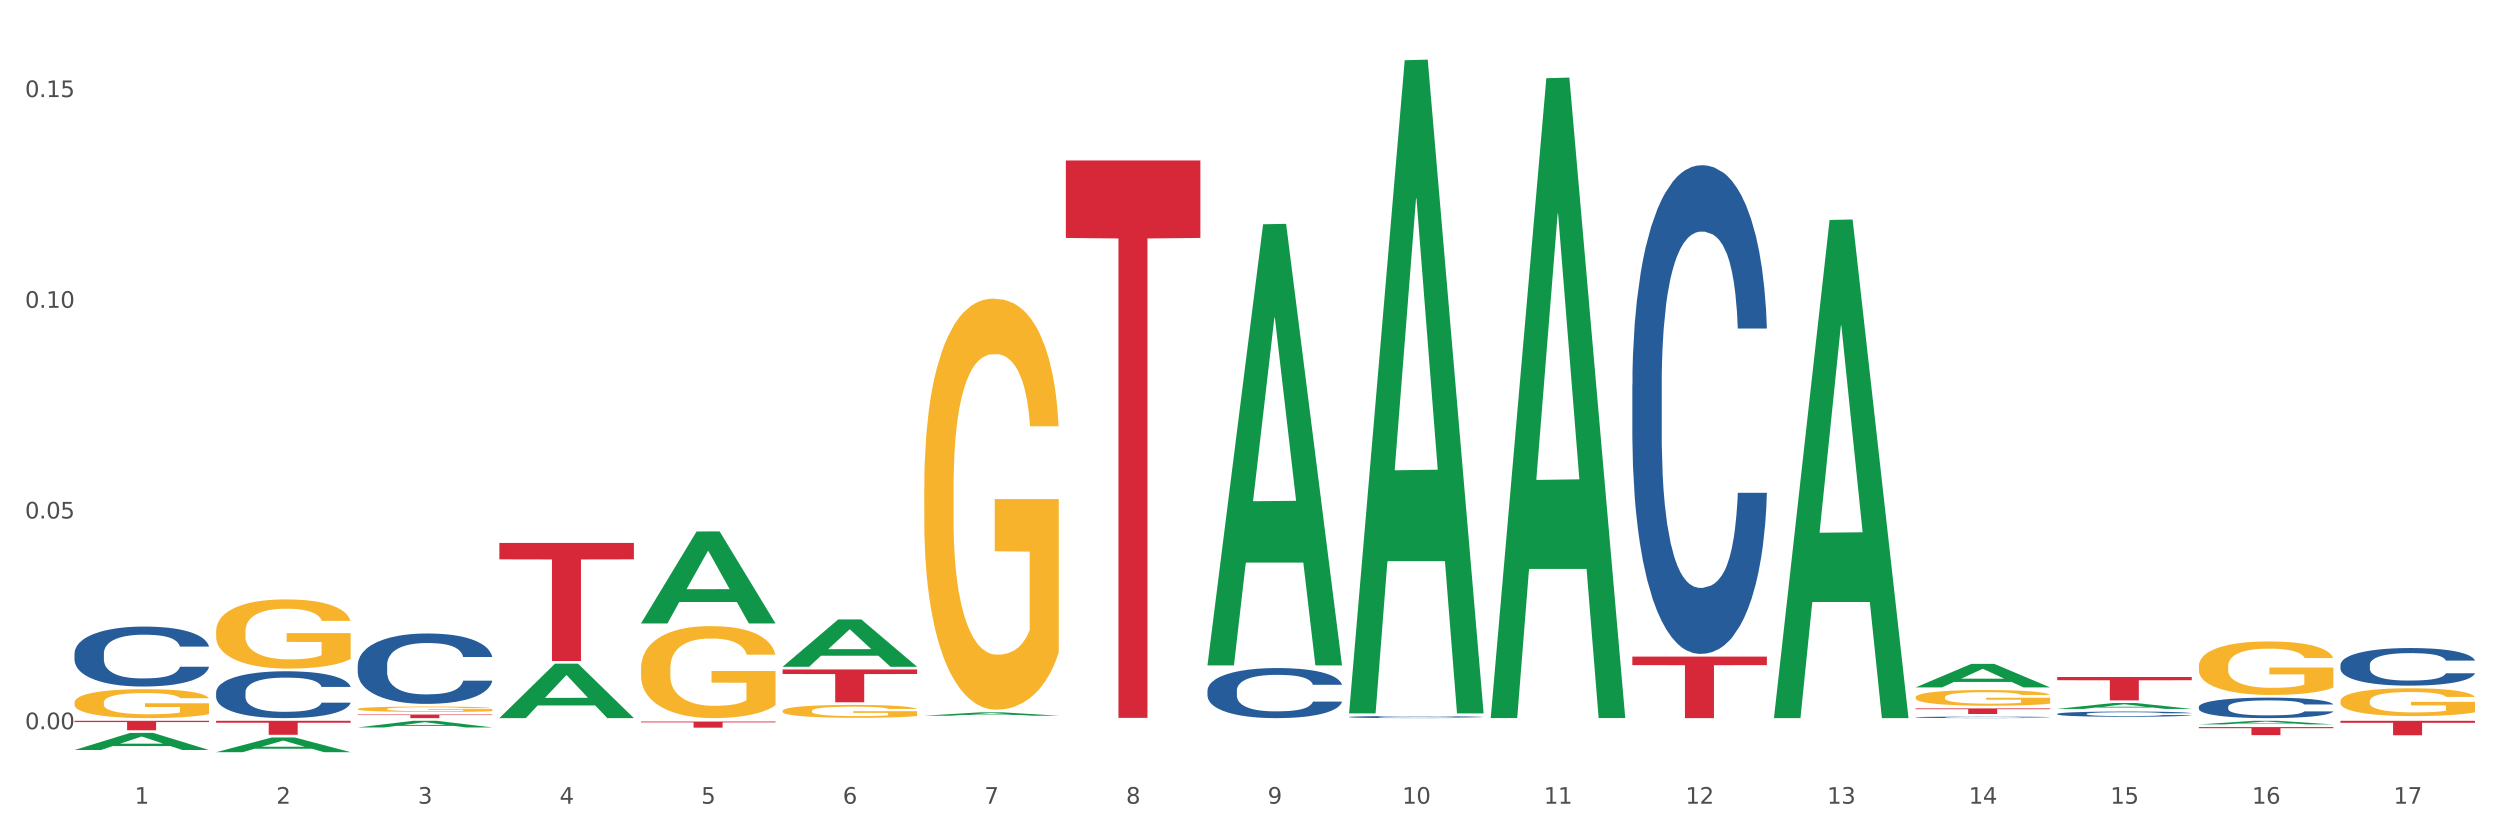
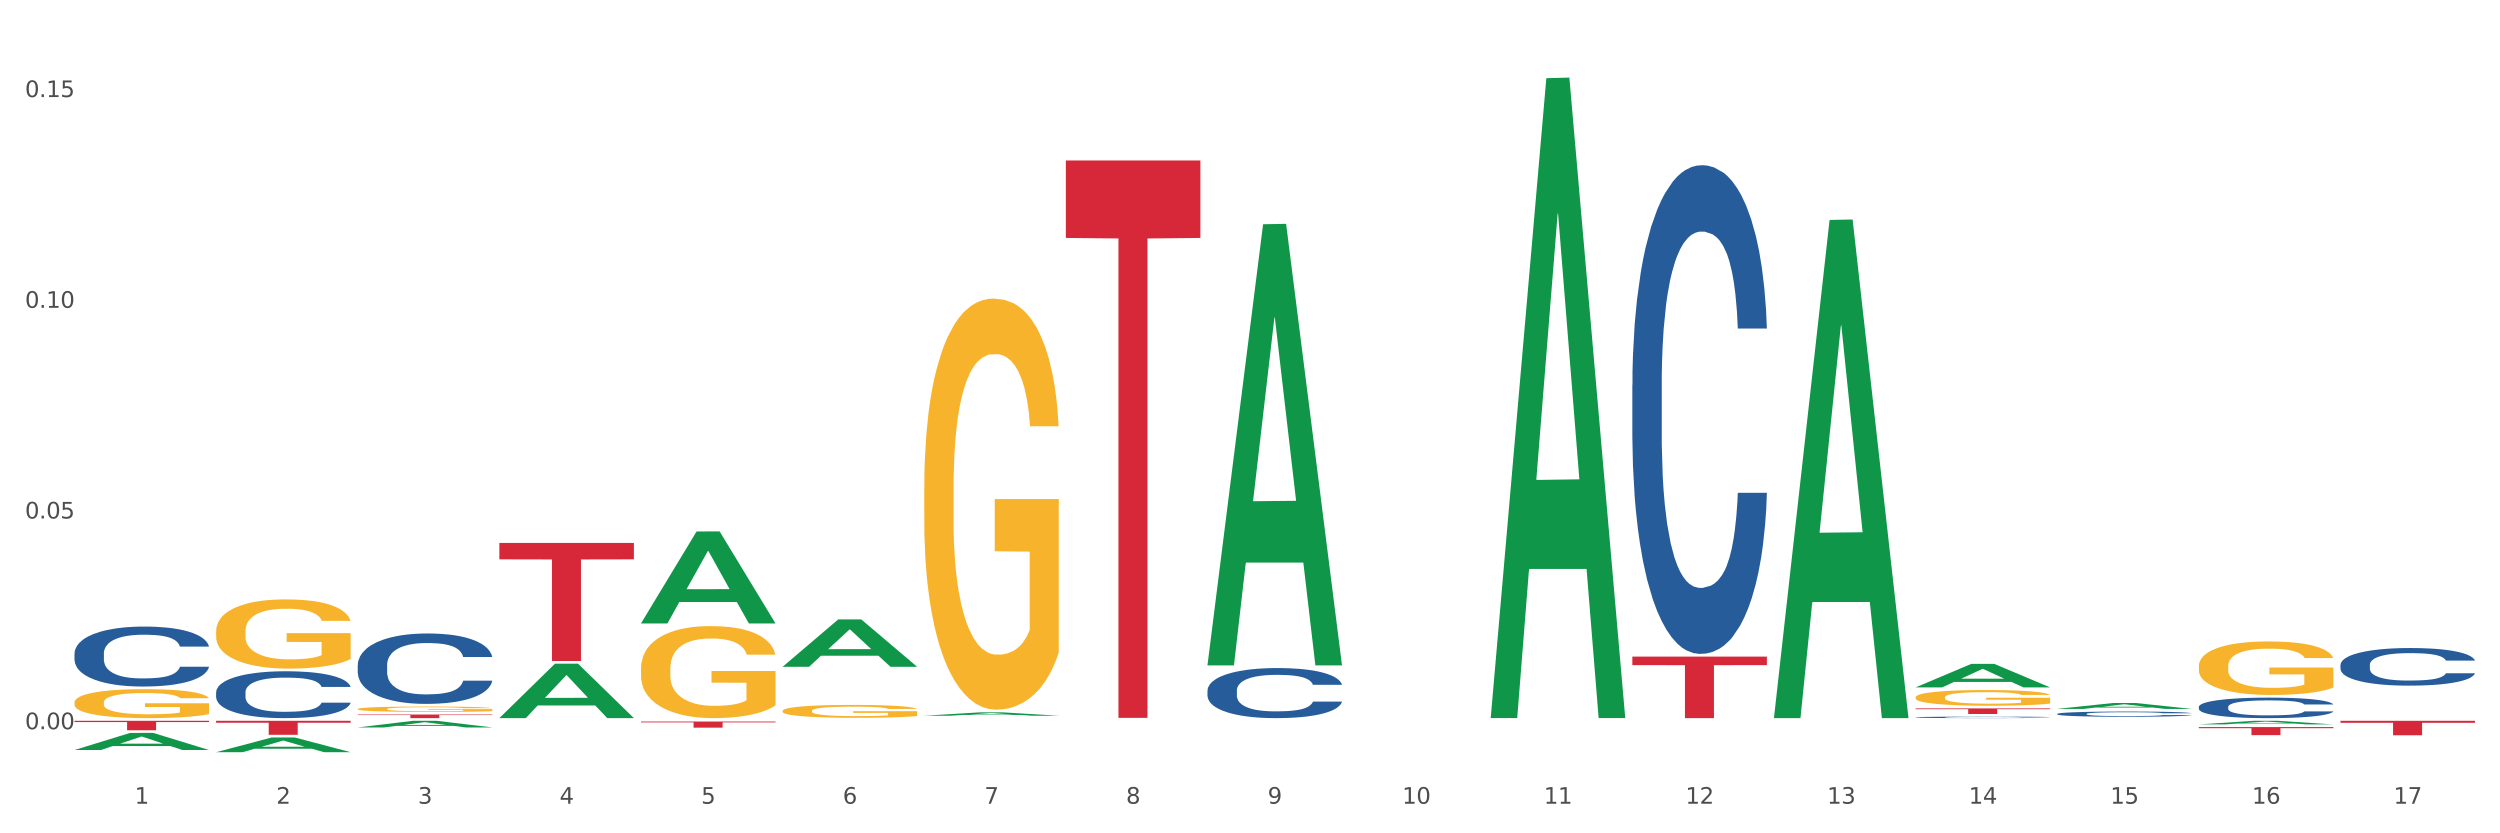
<svg xmlns="http://www.w3.org/2000/svg" xmlns:xlink="http://www.w3.org/1999/xlink" width="1080pt" height="360pt" viewBox="0 0 1080 360" version="1.1">
  <rect x="0" y="0" width="1080" height="360" fill="#333333" stroke="none" />
  <defs>
    <style type="text/css">*{stroke-linejoin: round; stroke-linecap: butt}</style>
  </defs>
  <g id="figure_1">
    <g id="patch_1">
      <path d="M 0 360  L 1080 360  L 1080 0  L 0 0  z " style="fill: #ffffff; stroke: #ffffff; stroke-linejoin: miter" />
    </g>
    <g id="axes_1">
      <g id="matplotlib.axis_1">
        <g id="xtick_1">
          <g id="text_1">
            <g style="fill: #4d4d4d" transform="translate(58.182 347.204) scale(0.096 -0.096)">
              <defs>
                <path id="DejaVuSans-31" d="M 794 531  L 1825 531  L 1825 4091  L 703 3866  L 703 4441  L 1819 4666  L 2450 4666  L 2450 531  L 3481 531  L 3481 0  L 794 0  L 794 531  z " transform="scale(0.016)" />
              </defs>
              <use xlink:href="#DejaVuSans-31" />
            </g>
          </g>
        </g>
        <g id="xtick_2">
          <g id="text_2">
            <g style="fill: #4d4d4d" transform="translate(119.364 347.204) scale(0.096 -0.096)">
              <defs>
                <path id="DejaVuSans-32" d="M 1228 531  L 3431 531  L 3431 0  L 469 0  L 469 531  Q 828 903 1448 1529  Q 2069 2156 2228 2338  Q 2531 2678 2651 2914  Q 2772 3150 2772 3378  Q 2772 3750 2511 3984  Q 2250 4219 1831 4219  Q 1534 4219 1204 4116  Q 875 4013 500 3803  L 500 4441  Q 881 4594 1212 4672  Q 1544 4750 1819 4750  Q 2544 4750 2975 4387  Q 3406 4025 3406 3419  Q 3406 3131 3298 2873  Q 3191 2616 2906 2266  Q 2828 2175 2409 1742  Q 1991 1309 1228 531  z " transform="scale(0.016)" />
              </defs>
              <use xlink:href="#DejaVuSans-32" />
            </g>
          </g>
        </g>
        <g id="xtick_3">
          <g id="text_3">
            <g style="fill: #4d4d4d" transform="translate(180.545 347.204) scale(0.096 -0.096)">
              <defs>
                <path id="DejaVuSans-33" d="M 2597 2516  Q 3050 2419 3304 2112  Q 3559 1806 3559 1356  Q 3559 666 3084 287  Q 2609 -91 1734 -91  Q 1441 -91 1130 -33  Q 819 25 488 141  L 488 750  Q 750 597 1062 519  Q 1375 441 1716 441  Q 2309 441 2620 675  Q 2931 909 2931 1356  Q 2931 1769 2642 2001  Q 2353 2234 1838 2234  L 1294 2234  L 1294 2753  L 1863 2753  Q 2328 2753 2575 2939  Q 2822 3125 2822 3475  Q 2822 3834 2567 4026  Q 2313 4219 1838 4219  Q 1578 4219 1281 4162  Q 984 4106 628 3988  L 628 4550  Q 988 4650 1302 4700  Q 1616 4750 1894 4750  Q 2613 4750 3031 4423  Q 3450 4097 3450 3541  Q 3450 3153 3228 2886  Q 3006 2619 2597 2516  z " transform="scale(0.016)" />
              </defs>
              <use xlink:href="#DejaVuSans-33" />
            </g>
          </g>
        </g>
        <g id="xtick_4">
          <g id="text_4">
            <g style="fill: #4d4d4d" transform="translate(241.726 347.204) scale(0.096 -0.096)">
              <defs>
                <path id="DejaVuSans-34" d="M 2419 4116  L 825 1625  L 2419 1625  L 2419 4116  z M 2253 4666  L 3047 4666  L 3047 1625  L 3713 1625  L 3713 1100  L 3047 1100  L 3047 0  L 2419 0  L 2419 1100  L 313 1100  L 313 1709  L 2253 4666  z " transform="scale(0.016)" />
              </defs>
              <use xlink:href="#DejaVuSans-34" />
            </g>
          </g>
        </g>
        <g id="xtick_5">
          <g id="text_5">
            <g style="fill: #4d4d4d" transform="translate(302.908 347.204) scale(0.096 -0.096)">
              <defs>
                <path id="DejaVuSans-35" d="M 691 4666  L 3169 4666  L 3169 4134  L 1269 4134  L 1269 2991  Q 1406 3038 1543 3061  Q 1681 3084 1819 3084  Q 2600 3084 3056 2656  Q 3513 2228 3513 1497  Q 3513 744 3044 326  Q 2575 -91 1722 -91  Q 1428 -91 1123 -41  Q 819 9 494 109  L 494 744  Q 775 591 1075 516  Q 1375 441 1709 441  Q 2250 441 2565 725  Q 2881 1009 2881 1497  Q 2881 1984 2565 2268  Q 2250 2553 1709 2553  Q 1456 2553 1204 2497  Q 953 2441 691 2322  L 691 4666  z " transform="scale(0.016)" />
              </defs>
              <use xlink:href="#DejaVuSans-35" />
            </g>
          </g>
        </g>
        <g id="xtick_6">
          <g id="text_6">
            <g style="fill: #4d4d4d" transform="translate(364.089 347.204) scale(0.096 -0.096)">
              <defs>
                <path id="DejaVuSans-36" d="M 2113 2584  Q 1688 2584 1439 2293  Q 1191 2003 1191 1497  Q 1191 994 1439 701  Q 1688 409 2113 409  Q 2538 409 2786 701  Q 3034 994 3034 1497  Q 3034 2003 2786 2293  Q 2538 2584 2113 2584  z M 3366 4563  L 3366 3988  Q 3128 4100 2886 4159  Q 2644 4219 2406 4219  Q 1781 4219 1451 3797  Q 1122 3375 1075 2522  Q 1259 2794 1537 2939  Q 1816 3084 2150 3084  Q 2853 3084 3261 2657  Q 3669 2231 3669 1497  Q 3669 778 3244 343  Q 2819 -91 2113 -91  Q 1303 -91 875 529  Q 447 1150 447 2328  Q 447 3434 972 4092  Q 1497 4750 2381 4750  Q 2619 4750 2861 4703  Q 3103 4656 3366 4563  z " transform="scale(0.016)" />
              </defs>
              <use xlink:href="#DejaVuSans-36" />
            </g>
          </g>
        </g>
        <g id="xtick_7">
          <g id="text_7">
            <g style="fill: #4d4d4d" transform="translate(425.271 347.204) scale(0.096 -0.096)">
              <defs>
                <path id="DejaVuSans-37" d="M 525 4666  L 3525 4666  L 3525 4397  L 1831 0  L 1172 0  L 2766 4134  L 525 4134  L 525 4666  z " transform="scale(0.016)" />
              </defs>
              <use xlink:href="#DejaVuSans-37" />
            </g>
          </g>
        </g>
        <g id="xtick_8">
          <g id="text_8">
            <g style="fill: #4d4d4d" transform="translate(486.452 347.204) scale(0.096 -0.096)">
              <defs>
                <path id="DejaVuSans-38" d="M 2034 2216  Q 1584 2216 1326 1975  Q 1069 1734 1069 1313  Q 1069 891 1326 650  Q 1584 409 2034 409  Q 2484 409 2743 651  Q 3003 894 3003 1313  Q 3003 1734 2745 1975  Q 2488 2216 2034 2216  z M 1403 2484  Q 997 2584 770 2862  Q 544 3141 544 3541  Q 544 4100 942 4425  Q 1341 4750 2034 4750  Q 2731 4750 3128 4425  Q 3525 4100 3525 3541  Q 3525 3141 3298 2862  Q 3072 2584 2669 2484  Q 3125 2378 3379 2068  Q 3634 1759 3634 1313  Q 3634 634 3220 271  Q 2806 -91 2034 -91  Q 1263 -91 848 271  Q 434 634 434 1313  Q 434 1759 690 2068  Q 947 2378 1403 2484  z M 1172 3481  Q 1172 3119 1398 2916  Q 1625 2713 2034 2713  Q 2441 2713 2670 2916  Q 2900 3119 2900 3481  Q 2900 3844 2670 4047  Q 2441 4250 2034 4250  Q 1625 4250 1398 4047  Q 1172 3844 1172 3481  z " transform="scale(0.016)" />
              </defs>
              <use xlink:href="#DejaVuSans-38" />
            </g>
          </g>
        </g>
        <g id="xtick_9">
          <g id="text_9">
            <g style="fill: #4d4d4d" transform="translate(547.634 347.204) scale(0.096 -0.096)">
              <defs>
                <path id="DejaVuSans-39" d="M 703 97  L 703 672  Q 941 559 1184 500  Q 1428 441 1663 441  Q 2288 441 2617 861  Q 2947 1281 2994 2138  Q 2813 1869 2534 1725  Q 2256 1581 1919 1581  Q 1219 1581 811 2004  Q 403 2428 403 3163  Q 403 3881 828 4315  Q 1253 4750 1959 4750  Q 2769 4750 3195 4129  Q 3622 3509 3622 2328  Q 3622 1225 3098 567  Q 2575 -91 1691 -91  Q 1453 -91 1209 -44  Q 966 3 703 97  z M 1959 2075  Q 2384 2075 2632 2365  Q 2881 2656 2881 3163  Q 2881 3666 2632 3958  Q 2384 4250 1959 4250  Q 1534 4250 1286 3958  Q 1038 3666 1038 3163  Q 1038 2656 1286 2365  Q 1534 2075 1959 2075  z " transform="scale(0.016)" />
              </defs>
              <use xlink:href="#DejaVuSans-39" />
            </g>
          </g>
        </g>
        <g id="xtick_10">
          <g id="text_10">
            <g style="fill: #4d4d4d" transform="translate(605.761 347.204) scale(0.096 -0.096)">
              <defs>
                <path id="DejaVuSans-30" d="M 2034 4250  Q 1547 4250 1301 3770  Q 1056 3291 1056 2328  Q 1056 1369 1301 889  Q 1547 409 2034 409  Q 2525 409 2770 889  Q 3016 1369 3016 2328  Q 3016 3291 2770 3770  Q 2525 4250 2034 4250  z M 2034 4750  Q 2819 4750 3233 4129  Q 3647 3509 3647 2328  Q 3647 1150 3233 529  Q 2819 -91 2034 -91  Q 1250 -91 836 529  Q 422 1150 422 2328  Q 422 3509 836 4129  Q 1250 4750 2034 4750  z " transform="scale(0.016)" />
              </defs>
              <use xlink:href="#DejaVuSans-31" />
              <use xlink:href="#DejaVuSans-30" transform="translate(63.623 0)" />
            </g>
          </g>
        </g>
        <g id="xtick_11">
          <g id="text_11">
            <g style="fill: #4d4d4d" transform="translate(666.942 347.204) scale(0.096 -0.096)">
              <use xlink:href="#DejaVuSans-31" />
              <use xlink:href="#DejaVuSans-31" transform="translate(63.623 0)" />
            </g>
          </g>
        </g>
        <g id="xtick_12">
          <g id="text_12">
            <g style="fill: #4d4d4d" transform="translate(728.124 347.204) scale(0.096 -0.096)">
              <use xlink:href="#DejaVuSans-31" />
              <use xlink:href="#DejaVuSans-32" transform="translate(63.623 0)" />
            </g>
          </g>
        </g>
        <g id="xtick_13">
          <g id="text_13">
            <g style="fill: #4d4d4d" transform="translate(789.305 347.204) scale(0.096 -0.096)">
              <use xlink:href="#DejaVuSans-31" />
              <use xlink:href="#DejaVuSans-33" transform="translate(63.623 0)" />
            </g>
          </g>
        </g>
        <g id="xtick_14">
          <g id="text_14">
            <g style="fill: #4d4d4d" transform="translate(850.487 347.204) scale(0.096 -0.096)">
              <use xlink:href="#DejaVuSans-31" />
              <use xlink:href="#DejaVuSans-34" transform="translate(63.623 0)" />
            </g>
          </g>
        </g>
        <g id="xtick_15">
          <g id="text_15">
            <g style="fill: #4d4d4d" transform="translate(911.668 347.204) scale(0.096 -0.096)">
              <use xlink:href="#DejaVuSans-31" />
              <use xlink:href="#DejaVuSans-35" transform="translate(63.623 0)" />
            </g>
          </g>
        </g>
        <g id="xtick_16">
          <g id="text_16">
            <g style="fill: #4d4d4d" transform="translate(972.849 347.204) scale(0.096 -0.096)">
              <use xlink:href="#DejaVuSans-31" />
              <use xlink:href="#DejaVuSans-36" transform="translate(63.623 0)" />
            </g>
          </g>
        </g>
        <g id="xtick_17">
          <g id="text_17">
            <g style="fill: #4d4d4d" transform="translate(1034.031 347.204) scale(0.096 -0.096)">
              <use xlink:href="#DejaVuSans-31" />
              <use xlink:href="#DejaVuSans-37" transform="translate(63.623 0)" />
            </g>
          </g>
        </g>
        <g id="xtick_18" />
        <g id="xtick_19" />
        <g id="xtick_20" />
        <g id="xtick_21" />
        <g id="xtick_22" />
        <g id="xtick_23" />
        <g id="xtick_24" />
        <g id="xtick_25" />
        <g id="xtick_26" />
        <g id="xtick_27" />
        <g id="xtick_28" />
        <g id="xtick_29" />
        <g id="xtick_30" />
        <g id="xtick_31" />
        <g id="xtick_32" />
        <g id="xtick_33" />
      </g>
      <g id="matplotlib.axis_2">
        <g id="ytick_1">
          <g id="text_18">
            <g style="fill: #4d4d4d" transform="translate(10.8 315.02) scale(0.096 -0.096)">
              <defs>
                <path id="DejaVuSans-2e" d="M 684 794  L 1344 794  L 1344 0  L 684 0  L 684 794  z " transform="scale(0.016)" />
              </defs>
              <use xlink:href="#DejaVuSans-30" />
              <use xlink:href="#DejaVuSans-2e" transform="translate(63.623 0)" />
              <use xlink:href="#DejaVuSans-30" transform="translate(95.41 0)" />
              <use xlink:href="#DejaVuSans-30" transform="translate(159.033 0)" />
            </g>
          </g>
        </g>
        <g id="ytick_2">
          <g id="text_19">
            <g style="fill: #4d4d4d" transform="translate(10.8 223.993) scale(0.096 -0.096)">
              <use xlink:href="#DejaVuSans-30" />
              <use xlink:href="#DejaVuSans-2e" transform="translate(63.623 0)" />
              <use xlink:href="#DejaVuSans-30" transform="translate(95.41 0)" />
              <use xlink:href="#DejaVuSans-35" transform="translate(159.033 0)" />
            </g>
          </g>
        </g>
        <g id="ytick_3">
          <g id="text_20">
            <g style="fill: #4d4d4d" transform="translate(10.8 132.967) scale(0.096 -0.096)">
              <use xlink:href="#DejaVuSans-30" />
              <use xlink:href="#DejaVuSans-2e" transform="translate(63.623 0)" />
              <use xlink:href="#DejaVuSans-31" transform="translate(95.41 0)" />
              <use xlink:href="#DejaVuSans-30" transform="translate(159.033 0)" />
            </g>
          </g>
        </g>
        <g id="ytick_4">
          <g id="text_21">
            <g style="fill: #4d4d4d" transform="translate(10.8 41.94) scale(0.096 -0.096)">
              <use xlink:href="#DejaVuSans-30" />
              <use xlink:href="#DejaVuSans-2e" transform="translate(63.623 0)" />
              <use xlink:href="#DejaVuSans-31" transform="translate(95.41 0)" />
              <use xlink:href="#DejaVuSans-35" transform="translate(159.033 0)" />
            </g>
          </g>
        </g>
        <g id="ytick_5" />
        <g id="ytick_6" />
        <g id="ytick_7" />
      </g>
      <g id="PolyCollection_1">
        <path d="M 215.719 310.186  L 215.779 310.164  L 239.747 286.717  L 249.694 286.695  L 273.842 310.231  L 262.337 310.231  L 257.124 304.75  L 232.377 304.75  L 232.197 304.838  L 227.164 310.231  L 215.719 310.231  L 215.719 310.186  L 235.493 301.479  L 254.008 301.457  L 244.84 291.712  L 244.72 291.667  L 244.601 291.734  L 235.433 301.457  L 235.493 301.479  L 215.719 310.186  z " clip-path="url(#p790bd100ff)" style="fill: #109648" />
        <path d="M 154.538 314.246  L 154.598 314.244  L 178.566 311.376  L 188.512 311.373  L 212.66 314.252  L 201.156 314.252  L 195.943 313.581  L 171.196 313.581  L 171.016 313.592  L 165.983 314.252  L 154.538 314.252  L 154.538 314.246  L 174.311 313.181  L 192.827 313.179  L 183.659 311.987  L 183.539 311.981  L 183.419 311.989  L 174.251 313.179  L 174.311 313.181  L 154.538 314.246  z " clip-path="url(#p790bd100ff)" style="fill: #109648" />
        <path d="M 276.901 288.847  L 276.969 288.811  L 276.969 287.504  L 277.107 286.379  L 277.793 283.656  L 278.822 281.405  L 279.577 280.207  L 280.332 279.227  L 281.224 278.247  L 282.322 277.23  L 284.312 275.742  L 285.547 274.979  L 287.057 274.181  L 289.801 273.019  L 291.792 272.365  L 293.85 271.821  L 297.213 271.167  L 299.408 270.877  L 301.742 270.659  L 304.555 270.514  L 306.682 270.478  L 311.349 270.586  L 315.329 270.913  L 317.25 271.167  L 319.72 271.603  L 321.024 271.893  L 323.152 272.474  L 325.347 273.237  L 326.857 273.89  L 329.122 275.124  L 330.837 276.359  L 332.415 277.884  L 333.239 278.936  L 333.856 279.917  L 334.405 281.042  L 334.954 282.821  L 322.603 282.821  L 322.122 281.55  L 321.367 280.352  L 320.269 279.191  L 319.309 278.464  L 317.662 277.557  L 316.152 276.976  L 314.574 276.54  L 312.652 276.177  L 311.143 275.996  L 309.015 275.851  L 304.83 275.887  L 302.016 276.177  L 300.095 276.54  L 298.86 276.867  L 297.762 277.23  L 296.526 277.738  L 295.085 278.501  L 294.056 279.191  L 293.027 280.062  L 292.203 280.933  L 291.448 281.95  L 290.831 283.039  L 290.35 284.164  L 289.939 285.544  L 289.596 287.831  L 289.596 292.805  L 289.733 293.93  L 290.076 295.418  L 290.488 296.544  L 291.174 297.887  L 291.792 298.795  L 292.958 300.102  L 294.262 301.191  L 295.291 301.881  L 296.321 302.461  L 298.105 303.26  L 300.095 303.914  L 301.81 304.313  L 304.143 304.676  L 305.722 304.821  L 307.094 304.894  L 310.457 304.894  L 312.858 304.785  L 315.535 304.531  L 317.593 304.204  L 319.309 303.805  L 321.23 303.151  L 322.465 302.534  L 322.465 294.947  L 307.369 294.91  L 307.369 289.864  L 335.023 289.864  L 335.023 304.676  L 333.856 305.438  L 332.553 306.128  L 331.18 306.745  L 329.122 307.508  L 326.651 308.234  L 324.455 308.742  L 322.122 309.178  L 319.377 309.577  L 315.809 309.94  L 313.613 310.085  L 310.868 310.194  L 307.643 310.231  L 304.83 310.158  L 302.085 309.976  L 299.203 309.65  L 296.389 309.178  L 294.262 308.706  L 292.135 308.125  L 289.87 307.363  L 288.086 306.636  L 286.714 305.983  L 285.204 305.148  L 283.557 304.059  L 282.322 303.079  L 281.224 302.062  L 280.057 300.755  L 279.234 299.63  L 278.41 298.214  L 277.93 297.161  L 277.381 295.527  L 276.969 293.24  L 276.901 288.847  z " clip-path="url(#p790bd100ff)" style="fill: #f7b32b" />
        <path d="M 338.082 288.026  L 338.142 288.007  L 362.11 267.586  L 372.057 267.567  L 396.204 288.064  L 384.7 288.064  L 379.487 283.291  L 354.74 283.291  L 354.56 283.368  L 349.527 288.064  L 338.082 288.064  L 338.082 288.026  L 357.856 280.443  L 376.371 280.423  L 367.203 271.936  L 367.083 271.897  L 366.963 271.955  L 357.796 280.423  L 357.856 280.443  L 338.082 288.026  z " clip-path="url(#p790bd100ff)" style="fill: #109648" />
        <path d="M 643.989 309.695  L 644.049 309.435  L 668.017 33.774  L 677.964 33.514  L 702.112 310.215  L 690.607 310.215  L 685.394 245.781  L 660.647 245.781  L 660.467 246.821  L 655.434 310.215  L 643.989 310.215  L 643.989 309.695  L 663.763 207.329  L 682.278 207.069  L 673.11 92.492  L 672.99 91.972  L 672.871 92.752  L 663.703 207.069  L 663.763 207.329  L 643.989 309.695  z " clip-path="url(#p790bd100ff)" style="fill: #109648" />
-         <path d="M 582.808 307.649  L 582.868 307.384  L 606.836 26.025  L 616.782 25.759  L 640.93 308.179  L 629.425 308.179  L 624.212 242.414  L 599.465 242.414  L 599.286 243.474  L 594.252 308.179  L 582.808 308.179  L 582.808 307.649  L 602.581 203.167  L 621.097 202.902  L 611.929 85.956  L 611.809 85.426  L 611.689 86.221  L 602.521 202.902  L 602.581 203.167  L 582.808 307.649  z " clip-path="url(#p790bd100ff)" style="fill: #109648" />
        <path d="M 766.352 309.826  L 766.412 309.624  L 790.38 95.021  L 800.327 94.819  L 824.474 310.231  L 812.97 310.231  L 807.757 260.069  L 783.01 260.069  L 782.83 260.878  L 777.797 310.231  L 766.352 310.231  L 766.352 309.826  L 786.126 230.134  L 804.641 229.932  L 795.473 140.733  L 795.353 140.329  L 795.233 140.935  L 786.066 229.932  L 786.126 230.134  L 766.352 309.826  z " clip-path="url(#p790bd100ff)" style="fill: #109648" />
        <path d="M 521.626 287.1  L 521.686 286.921  L 545.654 96.874  L 555.601 96.695  L 579.749 287.458  L 568.244 287.458  L 563.031 243.036  L 538.284 243.036  L 538.104 243.753  L 533.071 287.458  L 521.626 287.458  L 521.626 287.1  L 541.4 216.526  L 559.915 216.347  L 550.747 137.355  L 550.628 136.997  L 550.508 137.535  L 541.34 216.347  L 541.4 216.526  L 521.626 287.1  z " clip-path="url(#p790bd100ff)" style="fill: #109648" />
        <path d="M 399.263 309.181  L 399.323 309.18  L 423.291 307.737  L 433.238 307.736  L 457.386 309.184  L 445.881 309.184  L 440.668 308.847  L 415.921 308.847  L 415.741 308.852  L 410.708 309.184  L 399.263 309.184  L 399.263 309.181  L 419.037 308.646  L 437.552 308.644  L 428.385 308.045  L 428.265 308.042  L 428.145 308.046  L 418.977 308.644  L 419.037 308.646  L 399.263 309.181  z " clip-path="url(#p790bd100ff)" style="fill: #109648" />
        <path d="M 276.901 269.26  L 276.961 269.223  L 300.929 229.594  L 310.875 229.556  L 335.023 269.335  L 323.518 269.335  L 318.305 260.072  L 293.558 260.072  L 293.379 260.221  L 288.345 269.335  L 276.901 269.335  L 276.901 269.26  L 296.674 254.544  L 315.19 254.507  L 306.022 238.035  L 305.902 237.96  L 305.782 238.072  L 296.614 254.507  L 296.674 254.544  L 276.901 269.26  z " clip-path="url(#p790bd100ff)" style="fill: #109648" />
        <path d="M 949.896 287.795  L 949.965 287.773  L 949.965 287.013  L 950.102 286.359  L 950.788 284.775  L 951.818 283.465  L 952.572 282.768  L 953.327 282.198  L 954.219 281.628  L 955.317 281.037  L 957.307 280.171  L 958.543 279.727  L 960.052 279.263  L 962.797 278.587  L 964.787 278.207  L 966.846 277.89  L 970.208 277.51  L 972.404 277.341  L 974.737 277.214  L 977.551 277.13  L 979.678 277.109  L 984.344 277.172  L 988.324 277.362  L 990.246 277.51  L 992.716 277.763  L 994.02 277.932  L 996.147 278.27  L 998.343 278.714  L 999.853 279.094  L 1002.117 279.812  L 1003.833 280.53  L 1005.411 281.417  L 1006.234 282.029  L 1006.852 282.599  L 1007.401 283.254  L 1007.95 284.289  L 995.598 284.289  L 995.118 283.55  L 994.363 282.853  L 993.265 282.177  L 992.304 281.755  L 990.657 281.227  L 989.148 280.889  L 987.569 280.635  L 985.648 280.424  L 984.138 280.319  L 982.011 280.234  L 977.825 280.255  L 975.012 280.424  L 973.09 280.635  L 971.855 280.826  L 970.757 281.037  L 969.522 281.332  L 968.081 281.776  L 967.052 282.177  L 966.022 282.684  L 965.199 283.191  L 964.444 283.782  L 963.826 284.416  L 963.346 285.07  L 962.934 285.873  L 962.591 287.203  L 962.591 290.096  L 962.728 290.751  L 963.072 291.617  L 963.483 292.272  L 964.169 293.053  L 964.787 293.581  L 965.954 294.341  L 967.257 294.975  L 968.287 295.376  L 969.316 295.714  L 971.1 296.179  L 973.09 296.559  L 974.806 296.791  L 977.139 297.002  L 978.717 297.087  L 980.09 297.129  L 983.452 297.129  L 985.854 297.066  L 988.53 296.918  L 990.589 296.728  L 992.304 296.495  L 994.226 296.115  L 995.461 295.756  L 995.461 291.342  L 980.364 291.321  L 980.364 288.386  L 1008.019 288.386  L 1008.019 297.002  L 1006.852 297.446  L 1005.548 297.847  L 1004.176 298.206  L 1002.117 298.649  L 999.647 299.072  L 997.451 299.367  L 995.118 299.621  L 992.373 299.853  L 988.805 300.064  L 986.609 300.149  L 983.864 300.212  L 980.639 300.233  L 977.825 300.191  L 975.08 300.085  L 972.198 299.895  L 969.385 299.621  L 967.257 299.346  L 965.13 299.008  L 962.866 298.565  L 961.082 298.143  L 959.709 297.762  L 958.199 297.277  L 956.553 296.643  L 955.317 296.073  L 954.219 295.482  L 953.053 294.721  L 952.229 294.067  L 951.406 293.243  L 950.926 292.631  L 950.377 291.68  L 949.965 290.35  L 949.896 287.795  z " clip-path="url(#p790bd100ff)" style="fill: #f7b32b" />
-         <path d="M 1011.078 302.892  L 1011.146 302.881  L 1011.146 302.486  L 1011.284 302.146  L 1011.97 301.323  L 1012.999 300.643  L 1013.754 300.28  L 1014.509 299.984  L 1015.401 299.688  L 1016.499 299.381  L 1018.489 298.931  L 1019.724 298.7  L 1021.234 298.459  L 1023.978 298.108  L 1025.969 297.91  L 1028.027 297.746  L 1031.39 297.548  L 1033.585 297.46  L 1035.919 297.394  L 1038.732 297.35  L 1040.859 297.34  L 1045.526 297.372  L 1049.506 297.471  L 1051.427 297.548  L 1053.897 297.68  L 1055.201 297.767  L 1057.328 297.943  L 1059.524 298.174  L 1061.034 298.371  L 1063.299 298.744  L 1065.014 299.117  L 1066.592 299.578  L 1067.416 299.896  L 1068.033 300.193  L 1068.582 300.533  L 1069.131 301.071  L 1056.78 301.071  L 1056.299 300.686  L 1055.544 300.324  L 1054.446 299.973  L 1053.486 299.754  L 1051.839 299.479  L 1050.329 299.304  L 1048.751 299.172  L 1046.829 299.062  L 1045.32 299.008  L 1043.192 298.964  L 1039.007 298.975  L 1036.193 299.062  L 1034.272 299.172  L 1033.037 299.271  L 1031.939 299.381  L 1030.703 299.534  L 1029.262 299.765  L 1028.233 299.973  L 1027.204 300.237  L 1026.38 300.5  L 1025.625 300.807  L 1025.008 301.136  L 1024.527 301.477  L 1024.116 301.894  L 1023.773 302.585  L 1023.773 304.088  L 1023.91 304.429  L 1024.253 304.878  L 1024.665 305.219  L 1025.351 305.625  L 1025.969 305.899  L 1027.135 306.294  L 1028.439 306.623  L 1029.468 306.832  L 1030.498 307.007  L 1032.282 307.249  L 1034.272 307.446  L 1035.987 307.567  L 1038.32 307.677  L 1039.899 307.721  L 1041.271 307.743  L 1044.634 307.743  L 1047.035 307.71  L 1049.712 307.633  L 1051.77 307.534  L 1053.486 307.413  L 1055.407 307.216  L 1056.642 307.029  L 1056.642 304.736  L 1041.546 304.725  L 1041.546 303.199  L 1069.2 303.199  L 1069.2 307.677  L 1068.033 307.907  L 1066.73 308.116  L 1065.357 308.302  L 1063.299 308.533  L 1060.828 308.752  L 1058.632 308.906  L 1056.299 309.037  L 1053.554 309.158  L 1049.986 309.268  L 1047.79 309.312  L 1045.045 309.345  L 1041.82 309.356  L 1039.007 309.334  L 1036.262 309.279  L 1033.38 309.18  L 1030.566 309.037  L 1028.439 308.895  L 1026.312 308.719  L 1024.047 308.489  L 1022.263 308.269  L 1020.891 308.072  L 1019.381 307.819  L 1017.734 307.49  L 1016.499 307.194  L 1015.401 306.887  L 1014.234 306.492  L 1013.411 306.151  L 1012.587 305.723  L 1012.107 305.405  L 1011.558 304.911  L 1011.146 304.22  L 1011.078 302.892  z " clip-path="url(#p790bd100ff)" style="fill: #f7b32b" />
        <path d="M 338.082 307.103  L 338.151 307.098  L 338.151 306.915  L 338.288 306.757  L 338.974 306.375  L 340.003 306.06  L 340.758 305.892  L 341.513 305.755  L 342.405 305.617  L 343.503 305.475  L 345.493 305.266  L 346.728 305.159  L 348.238 305.047  L 350.983 304.885  L 352.973 304.793  L 355.032 304.717  L 358.394 304.625  L 360.59 304.584  L 362.923 304.554  L 365.737 304.533  L 367.864 304.528  L 372.53 304.544  L 376.51 304.589  L 378.431 304.625  L 380.902 304.686  L 382.206 304.727  L 384.333 304.808  L 386.529 304.915  L 388.038 305.007  L 390.303 305.18  L 392.019 305.353  L 393.597 305.566  L 394.42 305.714  L 395.038 305.851  L 395.587 306.009  L 396.136 306.258  L 383.784 306.258  L 383.304 306.08  L 382.549 305.912  L 381.451 305.75  L 380.49 305.648  L 378.843 305.521  L 377.334 305.439  L 375.755 305.378  L 373.834 305.327  L 372.324 305.302  L 370.197 305.281  L 366.011 305.286  L 363.198 305.327  L 361.276 305.378  L 360.041 305.424  L 358.943 305.475  L 357.708 305.546  L 356.267 305.653  L 355.237 305.75  L 354.208 305.872  L 353.385 305.994  L 352.63 306.136  L 352.012 306.289  L 351.532 306.447  L 351.12 306.64  L 350.777 306.961  L 350.777 307.658  L 350.914 307.815  L 351.257 308.024  L 351.669 308.182  L 352.355 308.37  L 352.973 308.497  L 354.139 308.68  L 355.443 308.833  L 356.473 308.93  L 357.502 309.011  L 359.286 309.123  L 361.276 309.215  L 362.992 309.271  L 365.325 309.322  L 366.903 309.342  L 368.276 309.352  L 371.638 309.352  L 374.04 309.337  L 376.716 309.301  L 378.775 309.255  L 380.49 309.199  L 382.412 309.108  L 383.647 309.021  L 383.647 307.958  L 368.55 307.953  L 368.55 307.246  L 396.204 307.246  L 396.204 309.322  L 395.038 309.428  L 393.734 309.525  L 392.362 309.612  L 390.303 309.719  L 387.833 309.82  L 385.637 309.892  L 383.304 309.953  L 380.559 310.009  L 376.99 310.059  L 374.795 310.08  L 372.05 310.095  L 368.824 310.1  L 366.011 310.09  L 363.266 310.065  L 360.384 310.019  L 357.571 309.953  L 355.443 309.886  L 353.316 309.805  L 351.052 309.698  L 349.267 309.596  L 347.895 309.505  L 346.385 309.388  L 344.738 309.235  L 343.503 309.098  L 342.405 308.955  L 341.239 308.772  L 340.415 308.614  L 339.592 308.416  L 339.111 308.268  L 338.562 308.039  L 338.151 307.719  L 338.082 307.103  z " clip-path="url(#p790bd100ff)" style="fill: #f7b32b" />
        <path d="M 949.896 312.941  L 949.956 312.94  L 973.924 311.374  L 983.871 311.373  L 1008.019 312.944  L 996.514 312.944  L 991.301 312.578  L 966.554 312.578  L 966.374 312.584  L 961.341 312.944  L 949.896 312.944  L 949.896 312.941  L 969.67 312.36  L 988.185 312.358  L 979.017 311.708  L 978.897 311.705  L 978.778 311.709  L 969.61 312.358  L 969.67 312.36  L 949.896 312.941  z " clip-path="url(#p790bd100ff)" style="fill: #109648" />
        <path d="M 888.715 306.24  L 888.775 306.238  L 912.743 303.707  L 922.689 303.705  L 946.837 306.245  L 935.333 306.245  L 930.12 305.654  L 905.373 305.654  L 905.193 305.663  L 900.16 306.245  L 888.715 306.245  L 888.715 306.24  L 908.488 305.3  L 927.004 305.298  L 917.836 304.246  L 917.716 304.241  L 917.596 304.248  L 908.428 305.298  L 908.488 305.3  L 888.715 306.24  z " clip-path="url(#p790bd100ff)" style="fill: #109648" />
        <path d="M 827.533 296.944  L 827.593 296.934  L 851.561 286.802  L 861.508 286.792  L 885.656 296.963  L 874.151 296.963  L 868.938 294.594  L 844.191 294.594  L 844.011 294.633  L 838.978 296.963  L 827.533 296.963  L 827.533 296.944  L 847.307 293.181  L 865.822 293.171  L 856.654 288.96  L 856.535 288.941  L 856.415 288.97  L 847.247 293.171  L 847.307 293.181  L 827.533 296.944  z " clip-path="url(#p790bd100ff)" style="fill: #109648" />
        <path d="M 399.263 211.058  L 399.332 210.896  L 399.332 205.057  L 399.469 200.029  L 400.156 187.864  L 401.185 177.808  L 401.94 172.455  L 402.695 168.076  L 403.587 163.696  L 404.685 159.155  L 406.675 152.505  L 407.91 149.099  L 409.419 145.53  L 412.164 140.34  L 414.154 137.42  L 416.213 134.987  L 419.575 132.068  L 421.771 130.77  L 424.104 129.797  L 426.918 129.148  L 429.045 128.986  L 433.711 129.473  L 437.691 130.932  L 439.613 132.068  L 442.083 134.014  L 443.387 135.312  L 445.514 137.907  L 447.71 141.313  L 449.22 144.233  L 451.484 149.747  L 453.2 155.262  L 454.778 162.074  L 455.602 166.778  L 456.219 171.158  L 456.768 176.186  L 457.317 184.133  L 444.965 184.133  L 444.485 178.457  L 443.73 173.104  L 442.632 167.914  L 441.672 164.67  L 440.025 160.615  L 438.515 158.02  L 436.937 156.073  L 435.015 154.451  L 433.506 153.64  L 431.378 152.991  L 427.192 153.154  L 424.379 154.451  L 422.458 156.073  L 421.222 157.533  L 420.124 159.155  L 418.889 161.426  L 417.448 164.832  L 416.419 167.914  L 415.39 171.806  L 414.566 175.699  L 413.811 180.241  L 413.194 185.107  L 412.713 190.135  L 412.302 196.298  L 411.958 206.517  L 411.958 228.738  L 412.096 233.766  L 412.439 240.416  L 412.851 245.445  L 413.537 251.446  L 414.154 255.501  L 415.321 261.34  L 416.625 266.206  L 417.654 269.288  L 418.683 271.883  L 420.468 275.451  L 422.458 278.371  L 424.173 280.155  L 426.506 281.777  L 428.084 282.426  L 429.457 282.75  L 432.819 282.75  L 435.221 282.264  L 437.897 281.128  L 439.956 279.668  L 441.672 277.884  L 443.593 274.965  L 444.828 272.207  L 444.828 238.308  L 429.731 238.146  L 429.731 215.6  L 457.386 215.6  L 457.386 281.777  L 456.219 285.183  L 454.915 288.265  L 453.543 291.022  L 451.484 294.429  L 449.014 297.673  L 446.818 299.943  L 444.485 301.89  L 441.74 303.674  L 438.172 305.296  L 435.976 305.945  L 433.231 306.431  L 430.006 306.593  L 427.192 306.269  L 424.448 305.458  L 421.565 303.998  L 418.752 301.89  L 416.625 299.781  L 414.497 297.186  L 412.233 293.78  L 410.449 290.536  L 409.076 287.616  L 407.567 283.886  L 405.92 279.02  L 404.685 274.64  L 403.587 270.099  L 402.42 264.26  L 401.597 259.231  L 400.773 252.906  L 400.293 248.202  L 399.744 240.903  L 399.332 230.685  L 399.263 211.058  z " clip-path="url(#p790bd100ff)" style="fill: #f7b32b" />
        <path d="M 827.533 301.237  L 827.602 301.23  L 827.602 301.008  L 827.739 300.816  L 828.425 300.352  L 829.455 299.968  L 830.21 299.764  L 830.964 299.597  L 831.857 299.43  L 832.954 299.256  L 834.945 299.003  L 836.18 298.873  L 837.689 298.736  L 840.434 298.538  L 842.424 298.427  L 844.483 298.334  L 847.845 298.223  L 850.041 298.173  L 852.374 298.136  L 855.188 298.111  L 857.315 298.105  L 861.981 298.124  L 865.961 298.179  L 867.883 298.223  L 870.353 298.297  L 871.657 298.347  L 873.784 298.446  L 875.98 298.576  L 877.49 298.687  L 879.754 298.897  L 881.47 299.108  L 883.048 299.368  L 883.872 299.547  L 884.489 299.714  L 885.038 299.906  L 885.587 300.209  L 873.235 300.209  L 872.755 299.993  L 872 299.788  L 870.902 299.59  L 869.941 299.467  L 868.295 299.312  L 866.785 299.213  L 865.207 299.139  L 863.285 299.077  L 861.775 299.046  L 859.648 299.021  L 855.462 299.027  L 852.649 299.077  L 850.727 299.139  L 849.492 299.194  L 848.394 299.256  L 847.159 299.343  L 845.718 299.473  L 844.689 299.59  L 843.659 299.739  L 842.836 299.888  L 842.081 300.061  L 841.464 300.246  L 840.983 300.438  L 840.571 300.673  L 840.228 301.063  L 840.228 301.911  L 840.366 302.103  L 840.709 302.357  L 841.12 302.549  L 841.807 302.778  L 842.424 302.932  L 843.591 303.155  L 844.895 303.341  L 845.924 303.458  L 846.953 303.557  L 848.737 303.693  L 850.727 303.805  L 852.443 303.873  L 854.776 303.935  L 856.354 303.96  L 857.727 303.972  L 861.089 303.972  L 863.491 303.953  L 866.167 303.91  L 868.226 303.854  L 869.941 303.786  L 871.863 303.675  L 873.098 303.57  L 873.098 302.276  L 858.001 302.27  L 858.001 301.41  L 885.656 301.41  L 885.656 303.935  L 884.489 304.065  L 883.185 304.182  L 881.813 304.288  L 879.754 304.418  L 877.284 304.541  L 875.088 304.628  L 872.755 304.702  L 870.01 304.77  L 866.442 304.832  L 864.246 304.857  L 861.501 304.875  L 858.276 304.882  L 855.462 304.869  L 852.717 304.838  L 849.835 304.783  L 847.022 304.702  L 844.895 304.622  L 842.767 304.523  L 840.503 304.393  L 838.719 304.269  L 837.346 304.158  L 835.837 304.015  L 834.19 303.83  L 832.954 303.663  L 831.857 303.489  L 830.69 303.266  L 829.867 303.075  L 829.043 302.833  L 828.563 302.654  L 828.014 302.375  L 827.602 301.985  L 827.533 301.237  z " clip-path="url(#p790bd100ff)" style="fill: #f7b32b" />
        <path d="M 93.356 324.938  L 93.416 324.932  L 117.384 318.59  L 127.331 318.584  L 151.479 324.95  L 139.974 324.95  L 134.761 323.467  L 110.014 323.467  L 109.834 323.491  L 104.801 324.95  L 93.356 324.95  L 93.356 324.938  L 113.13 322.583  L 131.645 322.577  L 122.478 319.941  L 122.358 319.929  L 122.238 319.947  L 113.07 322.577  L 113.13 322.583  L 93.356 324.938  z " clip-path="url(#p790bd100ff)" style="fill: #109648" />
        <path d="M 32.175 323.997  L 32.235 323.991  L 56.203 316.615  L 66.15 316.608  L 90.297 324.011  L 78.793 324.011  L 73.58 322.287  L 48.833 322.287  L 48.653 322.315  L 43.62 324.011  L 32.175 324.011  L 32.175 323.997  L 51.949 321.258  L 70.464 321.251  L 61.296 318.186  L 61.176 318.172  L 61.056 318.193  L 51.889 321.251  L 51.949 321.258  L 32.175 323.997  z " clip-path="url(#p790bd100ff)" style="fill: #109648" />
        <path d="M 521.626 298.319  L 521.695 298.299  L 521.695 297.746  L 521.901 296.996  L 522.657 295.613  L 523.619 294.566  L 525.268 293.341  L 526.161 292.828  L 527.329 292.255  L 529.733 291.326  L 532.481 290.536  L 534.405 290.102  L 535.848 289.825  L 539.077 289.331  L 540.932 289.114  L 542.855 288.936  L 544.504 288.818  L 547.252 288.679  L 549.451 288.62  L 551.993 288.6  L 554.123 288.62  L 556.939 288.699  L 561.062 288.936  L 562.642 289.075  L 564.772 289.312  L 566.97 289.628  L 568.756 289.944  L 570.817 290.398  L 572.947 290.991  L 575.008 291.741  L 576.451 292.433  L 577.619 293.164  L 578.649 294.052  L 579.405 295.02  L 579.749 295.83  L 567.176 295.83  L 566.833 295.099  L 566.146 294.309  L 565.459 293.776  L 564.703 293.341  L 563.535 292.847  L 562.504 292.531  L 560.787 292.156  L 559.207 291.919  L 557.901 291.781  L 556.321 291.662  L 552.955 291.544  L 550.55 291.544  L 549.039 291.583  L 547.184 291.682  L 545.604 291.82  L 543.749 292.057  L 542.306 292.314  L 540.863 292.65  L 540.039 292.887  L 538.802 293.322  L 537.978 293.677  L 536.878 294.289  L 536.26 294.724  L 535.161 295.85  L 534.68 296.68  L 534.474 297.253  L 534.336 297.885  L 534.336 300.966  L 534.749 302.349  L 535.092 302.942  L 535.642 303.613  L 536.672 304.482  L 538.184 305.332  L 539.764 305.944  L 541.069 306.319  L 542.306 306.596  L 543.542 306.813  L 545.054 307.011  L 546.291 307.129  L 548.146 307.248  L 550.344 307.307  L 552.062 307.307  L 555.565 307.208  L 557.146 307.109  L 558.657 306.971  L 560.306 306.754  L 561.611 306.517  L 562.367 306.339  L 563.604 305.964  L 564.565 305.569  L 565.39 305.114  L 565.939 304.719  L 566.558 304.127  L 567.039 303.455  L 567.176 303.1  L 579.749 303.1  L 579.474 303.811  L 578.993 304.502  L 578.031 305.43  L 577.275 305.964  L 576.107 306.616  L 574.871 307.169  L 573.153 307.781  L 571.573 308.235  L 569.924 308.631  L 568.138 308.986  L 564.909 309.48  L 563.741 309.618  L 561.268 309.855  L 559.344 309.993  L 556.527 310.132  L 553.642 310.211  L 550.619 310.231  L 547.939 310.191  L 544.985 310.073  L 543.13 309.954  L 541.069 309.776  L 538.665 309.5  L 536.397 309.164  L 534.268 308.769  L 532.275 308.314  L 530.42 307.801  L 528.016 306.951  L 526.229 306.122  L 524.924 305.351  L 524.031 304.7  L 523.138 303.87  L 522.657 303.297  L 521.901 301.914  L 521.626 300.63  L 521.626 298.319  z " clip-path="url(#p790bd100ff)" style="fill: #255c99" />
        <path d="M 949.896 314.087  L 1008.019 314.087  L 1008.019 314.572  L 985.155 314.575  L 985.155 317.577  L 972.622 317.577  L 972.622 314.575  L 949.896 314.572  L 949.896 314.09  L 949.896 314.087  z " clip-path="url(#p790bd100ff)" style="fill: #d62839" />
        <path d="M 827.533 306.024  L 885.656 306.024  L 885.656 306.36  L 862.792 306.362  L 862.792 308.441  L 850.259 308.441  L 850.259 306.362  L 827.533 306.36  L 827.533 306.026  L 827.533 306.024  z " clip-path="url(#p790bd100ff)" style="fill: #d62839" />
-         <path d="M 888.715 292.453  L 946.837 292.453  L 946.837 293.858  L 923.974 293.867  L 923.974 302.562  L 911.44 302.562  L 911.44 293.867  L 888.715 293.858  L 888.715 292.463  L 888.715 292.453  z " clip-path="url(#p790bd100ff)" style="fill: #d62839" />
        <path d="M 215.719 234.547  L 273.842 234.547  L 273.842 241.635  L 250.978 241.683  L 250.978 285.553  L 238.445 285.553  L 238.445 241.683  L 215.719 241.635  L 215.719 234.595  L 215.719 234.547  z " clip-path="url(#p790bd100ff)" style="fill: #d62839" />
        <path d="M 276.901 311.715  L 335.023 311.715  L 335.023 312.08  L 312.16 312.083  L 312.16 314.342  L 299.626 314.342  L 299.626 312.083  L 276.901 312.08  L 276.901 311.718  L 276.901 311.715  z " clip-path="url(#p790bd100ff)" style="fill: #d62839" />
-         <path d="M 338.082 289.207  L 396.204 289.207  L 396.204 291.177  L 373.341 291.191  L 373.341 303.386  L 360.808 303.386  L 360.808 291.191  L 338.082 291.177  L 338.082 289.22  L 338.082 289.207  z " clip-path="url(#p790bd100ff)" style="fill: #d62839" />
        <path d="M 460.445 69.327  L 518.567 69.327  L 518.567 102.79  L 495.704 103.016  L 495.704 310.123  L 483.17 310.123  L 483.17 103.016  L 460.445 102.79  L 460.445 69.553  L 460.445 69.327  z " clip-path="url(#p790bd100ff)" style="fill: #d62839" />
        <path d="M 705.171 283.641  L 763.293 283.641  L 763.293 287.336  L 740.43 287.361  L 740.43 310.231  L 727.896 310.231  L 727.896 287.361  L 705.171 287.336  L 705.171 283.666  L 705.171 283.641  z " clip-path="url(#p790bd100ff)" style="fill: #d62839" />
        <path d="M 32.175 311.373  L 90.297 311.373  L 90.297 311.942  L 67.434 311.946  L 67.434 315.465  L 54.901 315.465  L 54.901 311.946  L 32.175 311.942  L 32.175 311.377  L 32.175 311.373  z " clip-path="url(#p790bd100ff)" style="fill: #d62839" />
-         <path d="M 154.538 308.693  L 212.66 308.693  L 212.66 308.907  L 189.797 308.908  L 189.797 310.231  L 177.263 310.231  L 177.263 308.908  L 154.538 308.907  L 154.538 308.695  L 154.538 308.693  z " clip-path="url(#p790bd100ff)" style="fill: #d62839" />
+         <path d="M 154.538 308.693  L 212.66 308.693  L 212.66 308.907  L 189.797 308.908  L 189.797 310.231  L 177.263 310.231  L 177.263 308.908  L 154.538 308.907  L 154.538 308.695  z " clip-path="url(#p790bd100ff)" style="fill: #d62839" />
        <path d="M 93.356 311.373  L 151.479 311.373  L 151.479 312.216  L 128.615 312.222  L 128.615 317.441  L 116.082 317.441  L 116.082 312.222  L 93.356 312.216  L 93.356 311.379  L 93.356 311.373  z " clip-path="url(#p790bd100ff)" style="fill: #d62839" />
        <path d="M 1011.078 311.373  L 1069.2 311.373  L 1069.2 312.241  L 1046.337 312.247  L 1046.337 317.622  L 1033.803 317.622  L 1033.803 312.247  L 1011.078 312.241  L 1011.078 311.379  L 1011.078 311.373  z " clip-path="url(#p790bd100ff)" style="fill: #d62839" />
        <path d="M 32.175 282.317  L 32.244 282.294  L 32.244 281.631  L 32.45 280.732  L 33.206 279.077  L 34.167 277.823  L 35.816 276.356  L 36.709 275.741  L 37.877 275.055  L 40.282 273.943  L 43.03 272.997  L 44.954 272.476  L 46.396 272.145  L 49.625 271.554  L 51.48 271.294  L 53.404 271.081  L 55.053 270.939  L 57.801 270.773  L 60 270.702  L 62.542 270.679  L 64.671 270.702  L 67.488 270.797  L 71.61 271.081  L 73.19 271.246  L 75.32 271.53  L 77.519 271.909  L 79.305 272.287  L 81.366 272.831  L 83.496 273.541  L 85.557 274.44  L 87 275.268  L 88.168 276.143  L 89.198 277.208  L 89.954 278.367  L 90.297 279.337  L 77.725 279.337  L 77.381 278.461  L 76.694 277.515  L 76.007 276.877  L 75.251 276.356  L 74.084 275.765  L 73.053 275.386  L 71.335 274.937  L 69.755 274.653  L 68.45 274.487  L 66.87 274.345  L 63.503 274.203  L 61.099 274.203  L 59.587 274.251  L 57.732 274.369  L 56.152 274.535  L 54.297 274.818  L 52.854 275.126  L 51.412 275.528  L 50.587 275.812  L 49.351 276.332  L 48.526 276.758  L 47.427 277.492  L 46.809 278.012  L 45.709 279.36  L 45.228 280.354  L 45.022 281.04  L 44.885 281.797  L 44.885 285.487  L 45.297 287.143  L 45.641 287.853  L 46.19 288.657  L 47.221 289.698  L 48.732 290.715  L 50.312 291.449  L 51.618 291.898  L 52.854 292.229  L 54.091 292.49  L 55.603 292.726  L 56.839 292.868  L 58.694 293.01  L 60.893 293.081  L 62.61 293.081  L 66.114 292.963  L 67.694 292.844  L 69.206 292.679  L 70.855 292.419  L 72.16 292.135  L 72.916 291.922  L 74.152 291.472  L 75.114 290.999  L 75.939 290.455  L 76.488 289.982  L 77.106 289.272  L 77.587 288.468  L 77.725 288.042  L 90.297 288.042  L 90.023 288.894  L 89.542 289.722  L 88.58 290.834  L 87.824 291.472  L 86.656 292.253  L 85.419 292.915  L 83.702 293.649  L 82.122 294.193  L 80.473 294.666  L 78.687 295.092  L 75.458 295.683  L 74.29 295.849  L 71.816 296.133  L 69.893 296.298  L 67.076 296.464  L 64.19 296.558  L 61.167 296.582  L 58.488 296.535  L 55.534 296.393  L 53.679 296.251  L 51.618 296.038  L 49.213 295.707  L 46.946 295.305  L 44.816 294.832  L 42.824 294.287  L 40.969 293.672  L 38.564 292.655  L 36.778 291.662  L 35.473 290.739  L 34.58 289.958  L 33.686 288.965  L 33.206 288.279  L 32.45 286.623  L 32.175 285.085  L 32.175 282.317  z " clip-path="url(#p790bd100ff)" style="fill: #255c99" />
        <path d="M 154.538 287.33  L 154.607 287.302  L 154.607 286.524  L 154.813 285.468  L 155.568 283.524  L 156.53 282.052  L 158.179 280.329  L 159.072 279.607  L 160.24 278.802  L 162.645 277.496  L 165.393 276.385  L 167.317 275.774  L 168.759 275.385  L 171.988 274.69  L 173.843 274.385  L 175.767 274.135  L 177.416 273.968  L 180.164 273.774  L 182.362 273.69  L 184.904 273.663  L 187.034 273.69  L 189.851 273.801  L 193.973 274.135  L 195.553 274.329  L 197.683 274.663  L 199.882 275.107  L 201.668 275.552  L 203.729 276.19  L 205.859 277.024  L 207.92 278.079  L 209.362 279.052  L 210.53 280.079  L 211.561 281.329  L 212.317 282.691  L 212.66 283.829  L 200.088 283.829  L 199.744 282.802  L 199.057 281.691  L 198.37 280.941  L 197.614 280.329  L 196.446 279.635  L 195.416 279.19  L 193.698 278.663  L 192.118 278.329  L 190.813 278.135  L 189.233 277.968  L 185.866 277.802  L 183.462 277.802  L 181.95 277.857  L 180.095 277.996  L 178.515 278.19  L 176.66 278.524  L 175.217 278.885  L 173.775 279.357  L 172.95 279.69  L 171.713 280.302  L 170.889 280.802  L 169.79 281.663  L 169.171 282.274  L 168.072 283.857  L 167.591 285.024  L 167.385 285.83  L 167.248 286.718  L 167.248 291.052  L 167.66 292.996  L 168.004 293.83  L 168.553 294.774  L 169.584 295.996  L 171.095 297.191  L 172.675 298.052  L 173.981 298.58  L 175.217 298.969  L 176.454 299.274  L 177.965 299.552  L 179.202 299.719  L 181.057 299.885  L 183.255 299.969  L 184.973 299.969  L 188.477 299.83  L 190.057 299.691  L 191.568 299.496  L 193.217 299.191  L 194.523 298.858  L 195.278 298.608  L 196.515 298.08  L 197.477 297.524  L 198.301 296.885  L 198.851 296.33  L 199.469 295.496  L 199.95 294.552  L 200.088 294.052  L 212.66 294.052  L 212.385 295.052  L 211.904 296.024  L 210.943 297.33  L 210.187 298.08  L 209.019 298.996  L 207.782 299.774  L 206.065 300.635  L 204.485 301.274  L 202.836 301.83  L 201.049 302.33  L 197.82 303.024  L 196.652 303.219  L 194.179 303.552  L 192.256 303.747  L 189.439 303.941  L 186.553 304.052  L 183.53 304.08  L 180.851 304.024  L 177.897 303.858  L 176.042 303.691  L 173.981 303.441  L 171.576 303.052  L 169.309 302.58  L 167.179 302.024  L 165.187 301.385  L 163.332 300.663  L 160.927 299.469  L 159.141 298.302  L 157.836 297.219  L 156.942 296.302  L 156.049 295.135  L 155.568 294.33  L 154.813 292.385  L 154.538 290.58  L 154.538 287.33  z " clip-path="url(#p790bd100ff)" style="fill: #255c99" />
        <path d="M 93.356 299.082  L 93.425 299.064  L 93.425 298.546  L 93.631 297.844  L 94.387 296.55  L 95.349 295.57  L 96.998 294.424  L 97.891 293.943  L 99.059 293.407  L 101.463 292.538  L 104.211 291.798  L 106.135 291.392  L 107.578 291.133  L 110.807 290.671  L 112.662 290.467  L 114.585 290.301  L 116.234 290.19  L 118.982 290.06  L 121.181 290.005  L 123.723 289.987  L 125.853 290.005  L 128.67 290.079  L 132.792 290.301  L 134.372 290.43  L 136.502 290.652  L 138.7 290.948  L 140.486 291.244  L 142.547 291.669  L 144.677 292.224  L 146.738 292.926  L 148.181 293.573  L 149.349 294.257  L 150.38 295.089  L 151.135 295.995  L 151.479 296.753  L 138.906 296.753  L 138.563 296.069  L 137.876 295.329  L 137.189 294.83  L 136.433 294.424  L 135.265 293.961  L 134.234 293.666  L 132.517 293.314  L 130.937 293.092  L 129.631 292.963  L 128.051 292.852  L 124.685 292.741  L 122.28 292.741  L 120.769 292.778  L 118.914 292.871  L 117.334 293  L 115.479 293.222  L 114.036 293.462  L 112.593 293.777  L 111.769 293.998  L 110.532 294.405  L 109.708 294.738  L 108.608 295.311  L 107.99 295.718  L 106.891 296.772  L 106.41 297.548  L 106.204 298.084  L 106.066 298.676  L 106.066 301.56  L 106.479 302.854  L 106.822 303.409  L 107.372 304.037  L 108.402 304.851  L 109.914 305.646  L 111.494 306.219  L 112.799 306.57  L 114.036 306.829  L 115.273 307.032  L 116.784 307.217  L 118.021 307.328  L 119.876 307.439  L 122.074 307.494  L 123.792 307.494  L 127.295 307.402  L 128.876 307.309  L 130.387 307.18  L 132.036 306.977  L 133.341 306.755  L 134.097 306.588  L 135.334 306.237  L 136.296 305.867  L 137.12 305.442  L 137.67 305.072  L 138.288 304.518  L 138.769 303.889  L 138.906 303.556  L 151.479 303.556  L 151.204 304.222  L 150.723 304.869  L 149.761 305.738  L 149.005 306.237  L 147.838 306.847  L 146.601 307.365  L 144.883 307.938  L 143.303 308.363  L 141.654 308.733  L 139.868 309.066  L 136.639 309.528  L 135.471 309.657  L 132.998 309.879  L 131.074 310.009  L 128.257 310.138  L 125.372 310.212  L 122.349 310.231  L 119.669 310.194  L 116.715 310.083  L 114.86 309.972  L 112.799 309.805  L 110.395 309.546  L 108.127 309.232  L 105.998 308.862  L 104.005 308.437  L 102.15 307.957  L 99.746 307.162  L 97.959 306.385  L 96.654 305.664  L 95.761 305.054  L 94.868 304.278  L 94.387 303.741  L 93.631 302.447  L 93.356 301.246  L 93.356 299.082  z " clip-path="url(#p790bd100ff)" style="fill: #255c99" />
        <path d="M 949.896 305.354  L 949.965 305.346  L 949.965 305.12  L 950.171 304.813  L 950.927 304.246  L 951.889 303.818  L 953.537 303.316  L 954.431 303.106  L 955.599 302.872  L 958.003 302.492  L 960.751 302.168  L 962.675 301.99  L 964.118 301.877  L 967.347 301.675  L 969.202 301.586  L 971.125 301.513  L 972.774 301.465  L 975.522 301.408  L 977.721 301.384  L 980.263 301.376  L 982.393 301.384  L 985.209 301.416  L 989.331 301.513  L 990.912 301.57  L 993.041 301.667  L 995.24 301.796  L 997.026 301.926  L 999.087 302.112  L 1001.217 302.354  L 1003.278 302.661  L 1004.721 302.945  L 1005.889 303.244  L 1006.919 303.608  L 1007.675 304.004  L 1008.019 304.335  L 995.446 304.335  L 995.103 304.036  L 994.415 303.713  L 993.728 303.494  L 992.973 303.316  L 991.805 303.114  L 990.774 302.985  L 989.057 302.831  L 987.477 302.734  L 986.171 302.678  L 984.591 302.629  L 981.225 302.581  L 978.82 302.581  L 977.309 302.597  L 975.454 302.637  L 973.873 302.694  L 972.018 302.791  L 970.576 302.896  L 969.133 303.033  L 968.309 303.131  L 967.072 303.308  L 966.247 303.454  L 965.148 303.705  L 964.53 303.883  L 963.431 304.343  L 962.95 304.683  L 962.744 304.918  L 962.606 305.176  L 962.606 306.438  L 963.018 307.004  L 963.362 307.247  L 963.912 307.522  L 964.942 307.877  L 966.454 308.225  L 968.034 308.476  L 969.339 308.629  L 970.576 308.743  L 971.812 308.832  L 973.324 308.912  L 974.56 308.961  L 976.415 309.009  L 978.614 309.034  L 980.331 309.034  L 983.835 308.993  L 985.415 308.953  L 986.927 308.896  L 988.576 308.807  L 989.881 308.71  L 990.637 308.637  L 991.873 308.484  L 992.835 308.322  L 993.66 308.136  L 994.209 307.974  L 994.828 307.732  L 995.309 307.457  L 995.446 307.311  L 1008.019 307.311  L 1007.744 307.602  L 1007.263 307.885  L 1006.301 308.265  L 1005.545 308.484  L 1004.377 308.751  L 1003.141 308.977  L 1001.423 309.228  L 999.843 309.414  L 998.194 309.576  L 996.408 309.721  L 993.179 309.923  L 992.011 309.98  L 989.538 310.077  L 987.614 310.134  L 984.797 310.19  L 981.912 310.222  L 978.889 310.231  L 976.209 310.214  L 973.255 310.166  L 971.4 310.117  L 969.339 310.045  L 966.934 309.931  L 964.667 309.794  L 962.538 309.632  L 960.545 309.446  L 958.69 309.236  L 956.286 308.888  L 954.499 308.549  L 953.194 308.233  L 952.301 307.966  L 951.408 307.627  L 950.927 307.392  L 950.171 306.826  L 949.896 306.3  L 949.896 305.354  z " clip-path="url(#p790bd100ff)" style="fill: #255c99" />
        <path d="M 888.715 308.4  L 888.784 308.398  L 888.784 308.341  L 888.99 308.262  L 889.745 308.118  L 890.707 308.009  L 892.356 307.882  L 893.249 307.828  L 894.417 307.768  L 896.822 307.672  L 899.57 307.589  L 901.493 307.544  L 902.936 307.515  L 906.165 307.464  L 908.02 307.441  L 909.944 307.423  L 911.593 307.41  L 914.341 307.396  L 916.539 307.39  L 919.081 307.388  L 921.211 307.39  L 924.028 307.398  L 928.15 307.423  L 929.73 307.437  L 931.86 307.462  L 934.058 307.495  L 935.845 307.528  L 937.906 307.575  L 940.036 307.637  L 942.097 307.715  L 943.539 307.787  L 944.707 307.863  L 945.738 307.956  L 946.494 308.057  L 946.837 308.141  L 934.265 308.141  L 933.921 308.065  L 933.234 307.982  L 932.547 307.927  L 931.791 307.882  L 930.623 307.83  L 929.593 307.797  L 927.875 307.758  L 926.295 307.733  L 924.99 307.719  L 923.41 307.707  L 920.043 307.694  L 917.639 307.694  L 916.127 307.698  L 914.272 307.709  L 912.692 307.723  L 910.837 307.748  L 909.394 307.775  L 907.952 307.81  L 907.127 307.834  L 905.89 307.88  L 905.066 307.917  L 903.967 307.98  L 903.348 308.026  L 902.249 308.143  L 901.768 308.229  L 901.562 308.289  L 901.425 308.355  L 901.425 308.676  L 901.837 308.82  L 902.181 308.882  L 902.73 308.952  L 903.761 309.043  L 905.272 309.131  L 906.852 309.195  L 908.158 309.234  L 909.394 309.263  L 910.631 309.285  L 912.142 309.306  L 913.379 309.318  L 915.234 309.331  L 917.432 309.337  L 919.15 309.337  L 922.654 309.327  L 924.234 309.316  L 925.745 309.302  L 927.394 309.279  L 928.7 309.255  L 929.455 309.236  L 930.692 309.197  L 931.654 309.156  L 932.478 309.108  L 933.028 309.067  L 933.646 309.006  L 934.127 308.936  L 934.265 308.898  L 946.837 308.898  L 946.562 308.973  L 946.081 309.045  L 945.12 309.141  L 944.364 309.197  L 943.196 309.265  L 941.959 309.323  L 940.242 309.386  L 938.662 309.434  L 937.013 309.475  L 935.226 309.512  L 931.997 309.563  L 930.829 309.578  L 928.356 309.602  L 926.433 309.617  L 923.616 309.631  L 920.73 309.64  L 917.707 309.642  L 915.028 309.637  L 912.074 309.625  L 910.219 309.613  L 908.158 309.594  L 905.753 309.565  L 903.486 309.53  L 901.356 309.489  L 899.364 309.442  L 897.509 309.388  L 895.104 309.3  L 893.318 309.213  L 892.013 309.133  L 891.119 309.065  L 890.226 308.979  L 889.745 308.919  L 888.99 308.775  L 888.715 308.641  L 888.715 308.4  z " clip-path="url(#p790bd100ff)" style="fill: #255c99" />
        <path d="M 154.538 306.298  L 154.606 306.296  L 154.606 306.22  L 154.744 306.154  L 155.43 305.994  L 156.459 305.862  L 157.214 305.792  L 157.969 305.735  L 158.861 305.677  L 159.959 305.618  L 161.949 305.531  L 163.184 305.486  L 164.694 305.439  L 167.439 305.371  L 169.429 305.333  L 171.487 305.301  L 174.85 305.263  L 177.046 305.246  L 179.379 305.233  L 182.192 305.224  L 184.32 305.222  L 188.986 305.229  L 192.966 305.248  L 194.887 305.263  L 197.358 305.288  L 198.661 305.305  L 200.789 305.339  L 202.985 305.384  L 204.494 305.422  L 206.759 305.495  L 208.474 305.567  L 210.053 305.656  L 210.876 305.718  L 211.494 305.775  L 212.043 305.841  L 212.592 305.945  L 200.24 305.945  L 199.759 305.871  L 199.005 305.801  L 197.907 305.733  L 196.946 305.69  L 195.299 305.637  L 193.789 305.603  L 192.211 305.577  L 190.29 305.556  L 188.78 305.546  L 186.653 305.537  L 182.467 305.539  L 179.653 305.556  L 177.732 305.577  L 176.497 305.597  L 175.399 305.618  L 174.164 305.648  L 172.723 305.692  L 171.693 305.733  L 170.664 305.784  L 169.84 305.835  L 169.086 305.894  L 168.468 305.958  L 167.988 306.024  L 167.576 306.105  L 167.233 306.239  L 167.233 306.53  L 167.37 306.596  L 167.713 306.683  L 168.125 306.749  L 168.811 306.828  L 169.429 306.881  L 170.595 306.957  L 171.899 307.021  L 172.928 307.062  L 173.958 307.096  L 175.742 307.142  L 177.732 307.181  L 179.447 307.204  L 181.781 307.225  L 183.359 307.234  L 184.731 307.238  L 188.094 307.238  L 190.495 307.232  L 193.172 307.217  L 195.23 307.198  L 196.946 307.174  L 198.867 307.136  L 200.102 307.1  L 200.102 306.655  L 185.006 306.653  L 185.006 306.358  L 212.66 306.358  L 212.66 307.225  L 211.494 307.27  L 210.19 307.31  L 208.817 307.347  L 206.759 307.391  L 204.288 307.434  L 202.092 307.463  L 199.759 307.489  L 197.014 307.512  L 193.446 307.534  L 191.25 307.542  L 188.505 307.549  L 185.28 307.551  L 182.467 307.546  L 179.722 307.536  L 176.84 307.517  L 174.026 307.489  L 171.899 307.461  L 169.772 307.427  L 167.507 307.383  L 165.723 307.34  L 164.351 307.302  L 162.841 307.253  L 161.194 307.189  L 159.959 307.132  L 158.861 307.072  L 157.694 306.996  L 156.871 306.93  L 156.048 306.847  L 155.567 306.785  L 155.018 306.689  L 154.606 306.556  L 154.538 306.298  z " clip-path="url(#p790bd100ff)" style="fill: #f7b32b" />
        <path d="M 93.356 272.759  L 93.425 272.732  L 93.425 271.749  L 93.562 270.902  L 94.248 268.854  L 95.278 267.161  L 96.033 266.26  L 96.787 265.523  L 97.68 264.785  L 98.778 264.021  L 100.768 262.901  L 102.003 262.328  L 103.512 261.727  L 106.257 260.853  L 108.247 260.361  L 110.306 259.952  L 113.668 259.46  L 115.864 259.242  L 118.197 259.078  L 121.011 258.969  L 123.138 258.941  L 127.804 259.023  L 131.784 259.269  L 133.706 259.46  L 136.176 259.788  L 137.48 260.006  L 139.607 260.443  L 141.803 261.017  L 143.313 261.508  L 145.577 262.437  L 147.293 263.365  L 148.871 264.512  L 149.695 265.304  L 150.312 266.042  L 150.861 266.888  L 151.41 268.226  L 139.058 268.226  L 138.578 267.27  L 137.823 266.369  L 136.725 265.495  L 135.764 264.949  L 134.118 264.267  L 132.608 263.83  L 131.03 263.502  L 129.108 263.229  L 127.599 263.092  L 125.471 262.983  L 121.285 263.01  L 118.472 263.229  L 116.55 263.502  L 115.315 263.748  L 114.217 264.021  L 112.982 264.403  L 111.541 264.977  L 110.512 265.495  L 109.482 266.151  L 108.659 266.806  L 107.904 267.571  L 107.287 268.39  L 106.806 269.237  L 106.394 270.274  L 106.051 271.995  L 106.051 275.736  L 106.189 276.583  L 106.532 277.702  L 106.943 278.549  L 107.63 279.559  L 108.247 280.242  L 109.414 281.225  L 110.718 282.044  L 111.747 282.563  L 112.776 283  L 114.56 283.601  L 116.55 284.092  L 118.266 284.393  L 120.599 284.666  L 122.177 284.775  L 123.55 284.83  L 126.912 284.83  L 129.314 284.748  L 131.99 284.557  L 134.049 284.311  L 135.764 284.011  L 137.686 283.519  L 138.921 283.055  L 138.921 277.347  L 123.824 277.32  L 123.824 273.524  L 151.479 273.524  L 151.479 284.666  L 150.312 285.239  L 149.008 285.758  L 147.636 286.222  L 145.577 286.796  L 143.107 287.342  L 140.911 287.724  L 138.578 288.052  L 135.833 288.353  L 132.265 288.626  L 130.069 288.735  L 127.324 288.817  L 124.099 288.844  L 121.285 288.789  L 118.54 288.653  L 115.658 288.407  L 112.845 288.052  L 110.718 287.697  L 108.59 287.26  L 106.326 286.687  L 104.542 286.141  L 103.169 285.649  L 101.66 285.021  L 100.013 284.202  L 98.778 283.464  L 97.68 282.7  L 96.513 281.717  L 95.69 280.87  L 94.866 279.805  L 94.386 279.013  L 93.837 277.784  L 93.425 276.064  L 93.356 272.759  z " clip-path="url(#p790bd100ff)" style="fill: #f7b32b" />
        <path d="M 32.175 303.504  L 32.244 303.492  L 32.244 303.081  L 32.381 302.727  L 33.067 301.87  L 34.096 301.162  L 34.851 300.785  L 35.606 300.477  L 36.498 300.169  L 37.596 299.849  L 39.586 299.381  L 40.821 299.141  L 42.331 298.89  L 45.076 298.524  L 47.066 298.318  L 49.124 298.147  L 52.487 297.942  L 54.683 297.85  L 57.016 297.782  L 59.829 297.736  L 61.957 297.725  L 66.623 297.759  L 70.603 297.862  L 72.524 297.942  L 74.995 298.079  L 76.299 298.17  L 78.426 298.353  L 80.622 298.593  L 82.131 298.798  L 84.396 299.186  L 86.111 299.575  L 87.69 300.054  L 88.513 300.386  L 89.131 300.694  L 89.68 301.048  L 90.229 301.608  L 77.877 301.608  L 77.397 301.208  L 76.642 300.831  L 75.544 300.466  L 74.583 300.237  L 72.936 299.952  L 71.426 299.769  L 69.848 299.632  L 67.927 299.518  L 66.417 299.461  L 64.29 299.415  L 60.104 299.426  L 57.29 299.518  L 55.369 299.632  L 54.134 299.735  L 53.036 299.849  L 51.801 300.009  L 50.36 300.249  L 49.33 300.466  L 48.301 300.74  L 47.478 301.014  L 46.723 301.334  L 46.105 301.676  L 45.625 302.03  L 45.213 302.464  L 44.87 303.184  L 44.87 304.748  L 45.007 305.103  L 45.35 305.571  L 45.762 305.925  L 46.448 306.347  L 47.066 306.633  L 48.232 307.044  L 49.536 307.387  L 50.566 307.604  L 51.595 307.786  L 53.379 308.038  L 55.369 308.243  L 57.085 308.369  L 59.418 308.483  L 60.996 308.529  L 62.368 308.552  L 65.731 308.552  L 68.133 308.517  L 70.809 308.437  L 72.868 308.335  L 74.583 308.209  L 76.504 308.003  L 77.74 307.809  L 77.74 305.422  L 62.643 305.411  L 62.643 303.823  L 90.297 303.823  L 90.297 308.483  L 89.131 308.723  L 87.827 308.94  L 86.455 309.134  L 84.396 309.374  L 81.926 309.602  L 79.73 309.762  L 77.397 309.899  L 74.652 310.025  L 71.083 310.139  L 68.887 310.185  L 66.143 310.219  L 62.917 310.231  L 60.104 310.208  L 57.359 310.151  L 54.477 310.048  L 51.663 309.899  L 49.536 309.751  L 47.409 309.568  L 45.144 309.328  L 43.36 309.1  L 41.988 308.894  L 40.478 308.632  L 38.831 308.289  L 37.596 307.981  L 36.498 307.661  L 35.332 307.25  L 34.508 306.896  L 33.685 306.45  L 33.204 306.119  L 32.655 305.605  L 32.244 304.886  L 32.175 303.504  z " clip-path="url(#p790bd100ff)" style="fill: #f7b32b" />
        <path d="M 705.171 166.227  L 705.239 166.034  L 705.239 160.635  L 705.445 153.307  L 706.201 139.81  L 707.163 129.59  L 708.812 117.635  L 709.705 112.622  L 710.873 107.03  L 713.277 97.967  L 716.026 90.254  L 717.949 86.012  L 719.392 83.313  L 722.621 78.492  L 724.476 76.371  L 726.4 74.636  L 728.049 73.479  L 730.797 72.129  L 732.995 71.551  L 735.537 71.358  L 737.667 71.551  L 740.484 72.322  L 744.606 74.636  L 746.186 75.986  L 748.316 78.299  L 750.514 81.385  L 752.301 84.47  L 754.362 88.905  L 756.491 94.689  L 758.552 102.017  L 759.995 108.765  L 761.163 115.9  L 762.194 124.577  L 762.949 134.025  L 763.293 141.931  L 750.72 141.931  L 750.377 134.796  L 749.69 127.084  L 749.003 121.877  L 748.247 117.635  L 747.079 112.815  L 746.049 109.73  L 744.331 106.066  L 742.751 103.752  L 741.446 102.402  L 739.865 101.245  L 736.499 100.088  L 734.094 100.088  L 732.583 100.474  L 730.728 101.438  L 729.148 102.788  L 727.293 105.102  L 725.85 107.608  L 724.407 110.886  L 723.583 113.2  L 722.346 117.442  L 721.522 120.913  L 720.423 126.891  L 719.804 131.133  L 718.705 142.124  L 718.224 150.222  L 718.018 155.814  L 717.881 161.984  L 717.881 192.065  L 718.293 205.562  L 718.636 211.347  L 719.186 217.903  L 720.216 226.387  L 721.728 234.679  L 723.308 240.656  L 724.613 244.32  L 725.85 247.019  L 727.087 249.14  L 728.598 251.069  L 729.835 252.226  L 731.69 253.382  L 733.888 253.961  L 735.606 253.961  L 739.11 252.997  L 740.69 252.033  L 742.201 250.683  L 743.85 248.562  L 745.155 246.248  L 745.911 244.513  L 747.148 240.849  L 748.11 236.993  L 748.934 232.558  L 749.484 228.701  L 750.102 222.916  L 750.583 216.36  L 750.72 212.89  L 763.293 212.89  L 763.018 219.831  L 762.537 226.58  L 761.575 235.643  L 760.82 240.849  L 759.652 247.212  L 758.415 252.611  L 756.697 258.589  L 755.117 263.024  L 753.468 266.88  L 751.682 270.351  L 748.453 275.171  L 747.285 276.521  L 744.812 278.835  L 742.888 280.185  L 740.071 281.535  L 737.186 282.306  L 734.163 282.499  L 731.484 282.113  L 728.529 280.956  L 726.674 279.799  L 724.613 278.064  L 722.209 275.364  L 719.942 272.086  L 717.812 268.23  L 715.819 263.795  L 713.965 258.781  L 711.56 250.49  L 709.774 242.392  L 708.468 234.871  L 707.575 228.508  L 706.682 220.41  L 706.201 214.818  L 705.445 201.32  L 705.171 188.787  L 705.171 166.227  z " clip-path="url(#p790bd100ff)" style="fill: #255c99" />
-         <path d="M 582.808 309.73  L 582.876 309.729  L 582.876 309.706  L 583.083 309.674  L 583.838 309.616  L 584.8 309.572  L 586.449 309.521  L 587.342 309.499  L 588.51 309.475  L 590.915 309.436  L 593.663 309.403  L 595.586 309.385  L 597.029 309.373  L 600.258 309.352  L 602.113 309.343  L 604.037 309.336  L 605.686 309.331  L 608.434 309.325  L 610.632 309.322  L 613.174 309.322  L 615.304 309.322  L 618.121 309.326  L 622.243 309.336  L 623.823 309.341  L 625.953 309.351  L 628.151 309.365  L 629.938 309.378  L 631.999 309.397  L 634.129 309.422  L 636.19 309.454  L 637.632 309.483  L 638.8 309.513  L 639.831 309.551  L 640.587 309.591  L 640.93 309.625  L 628.358 309.625  L 628.014 309.595  L 627.327 309.561  L 626.64 309.539  L 625.884 309.521  L 624.716 309.5  L 623.686 309.487  L 621.968 309.471  L 620.388 309.461  L 619.083 309.455  L 617.503 309.45  L 614.136 309.445  L 611.732 309.445  L 610.22 309.447  L 608.365 309.451  L 606.785 309.457  L 604.93 309.467  L 603.487 309.478  L 602.044 309.492  L 601.22 309.502  L 599.983 309.52  L 599.159 309.535  L 598.06 309.561  L 597.441 309.579  L 596.342 309.626  L 595.861 309.661  L 595.655 309.685  L 595.518 309.712  L 595.518 309.841  L 595.93 309.899  L 596.273 309.924  L 596.823 309.952  L 597.854 309.989  L 599.365 310.025  L 600.945 310.05  L 602.251 310.066  L 603.487 310.078  L 604.724 310.087  L 606.235 310.095  L 607.472 310.1  L 609.327 310.105  L 611.525 310.108  L 613.243 310.108  L 616.747 310.104  L 618.327 310.099  L 619.838 310.094  L 621.487 310.084  L 622.793 310.074  L 623.548 310.067  L 624.785 310.051  L 625.747 310.035  L 626.571 310.016  L 627.121 309.999  L 627.739 309.974  L 628.22 309.946  L 628.358 309.931  L 640.93 309.931  L 640.655 309.961  L 640.174 309.99  L 639.213 310.029  L 638.457 310.051  L 637.289 310.079  L 636.052 310.102  L 634.335 310.128  L 632.754 310.147  L 631.106 310.163  L 629.319 310.178  L 626.09 310.199  L 624.922 310.205  L 622.449 310.215  L 620.525 310.221  L 617.709 310.226  L 614.823 310.23  L 611.8 310.231  L 609.121 310.229  L 606.167 310.224  L 604.312 310.219  L 602.251 310.211  L 599.846 310.2  L 597.579 310.186  L 595.449 310.169  L 593.457 310.15  L 591.602 310.128  L 589.197 310.093  L 587.411 310.058  L 586.105 310.025  L 585.212 309.998  L 584.319 309.963  L 583.838 309.939  L 583.083 309.881  L 582.808 309.827  L 582.808 309.73  z " clip-path="url(#p790bd100ff)" style="fill: #255c99" />
        <path d="M 827.533 309.874  L 827.602 309.874  L 827.602 309.857  L 827.808 309.835  L 828.564 309.794  L 829.526 309.762  L 831.175 309.726  L 832.068 309.71  L 833.236 309.693  L 835.64 309.665  L 838.388 309.642  L 840.312 309.629  L 841.755 309.621  L 844.984 309.606  L 846.839 309.599  L 848.762 309.594  L 850.411 309.59  L 853.159 309.586  L 855.358 309.585  L 857.9 309.584  L 860.03 309.585  L 862.847 309.587  L 866.969 309.594  L 868.549 309.598  L 870.679 309.605  L 872.877 309.615  L 874.663 309.624  L 876.724 309.638  L 878.854 309.655  L 880.915 309.678  L 882.358 309.698  L 883.526 309.72  L 884.557 309.747  L 885.312 309.776  L 885.656 309.8  L 873.083 309.8  L 872.74 309.778  L 872.053 309.755  L 871.366 309.739  L 870.61 309.726  L 869.442 309.711  L 868.411 309.701  L 866.694 309.69  L 865.114 309.683  L 863.808 309.679  L 862.228 309.675  L 858.862 309.672  L 856.457 309.672  L 854.946 309.673  L 853.091 309.676  L 851.511 309.68  L 849.656 309.687  L 848.213 309.695  L 846.77 309.705  L 845.946 309.712  L 844.709 309.725  L 843.885 309.736  L 842.785 309.754  L 842.167 309.767  L 841.068 309.801  L 840.587 309.825  L 840.381 309.843  L 840.243 309.861  L 840.243 309.954  L 840.656 309.995  L 840.999 310.013  L 841.549 310.033  L 842.579 310.059  L 844.091 310.084  L 845.671 310.102  L 846.976 310.114  L 848.213 310.122  L 849.45 310.128  L 850.961 310.134  L 852.198 310.138  L 854.053 310.141  L 856.251 310.143  L 857.969 310.143  L 861.472 310.14  L 863.053 310.137  L 864.564 310.133  L 866.213 310.127  L 867.518 310.12  L 868.274 310.114  L 869.511 310.103  L 870.472 310.091  L 871.297 310.078  L 871.847 310.066  L 872.465 310.048  L 872.946 310.028  L 873.083 310.017  L 885.656 310.017  L 885.381 310.039  L 884.9 310.059  L 883.938 310.087  L 883.182 310.103  L 882.015 310.122  L 880.778 310.139  L 879.06 310.157  L 877.48 310.171  L 875.831 310.183  L 874.045 310.193  L 870.816 310.208  L 869.648 310.212  L 867.175 310.219  L 865.251 310.223  L 862.434 310.228  L 859.549 310.23  L 856.526 310.231  L 853.846 310.229  L 850.892 310.226  L 849.037 310.222  L 846.976 310.217  L 844.572 310.209  L 842.304 310.199  L 840.175 310.187  L 838.182 310.173  L 836.327 310.158  L 833.923 310.133  L 832.136 310.108  L 830.831 310.085  L 829.938 310.065  L 829.045 310.04  L 828.564 310.023  L 827.808 309.982  L 827.533 309.944  L 827.533 309.874  z " clip-path="url(#p790bd100ff)" style="fill: #255c99" />
        <path d="M 1011.078 287.248  L 1011.146 287.233  L 1011.146 286.817  L 1011.352 286.253  L 1012.108 285.214  L 1013.07 284.428  L 1014.719 283.508  L 1015.612 283.122  L 1016.78 282.691  L 1019.185 281.994  L 1021.933 281.4  L 1023.856 281.074  L 1025.299 280.866  L 1028.528 280.495  L 1030.383 280.331  L 1032.307 280.198  L 1033.956 280.109  L 1036.704 280.005  L 1038.902 279.96  L 1041.444 279.946  L 1043.574 279.96  L 1046.391 280.02  L 1050.513 280.198  L 1052.093 280.302  L 1054.223 280.48  L 1056.421 280.717  L 1058.208 280.955  L 1060.269 281.296  L 1062.398 281.741  L 1064.46 282.305  L 1065.902 282.825  L 1067.07 283.374  L 1068.101 284.042  L 1068.856 284.769  L 1069.2 285.378  L 1056.627 285.378  L 1056.284 284.828  L 1055.597 284.235  L 1054.91 283.834  L 1054.154 283.508  L 1052.986 283.136  L 1051.956 282.899  L 1050.238 282.617  L 1048.658 282.439  L 1047.353 282.335  L 1045.772 282.246  L 1042.406 282.157  L 1040.001 282.157  L 1038.49 282.187  L 1036.635 282.261  L 1035.055 282.365  L 1033.2 282.543  L 1031.757 282.736  L 1030.314 282.988  L 1029.49 283.166  L 1028.253 283.493  L 1027.429 283.76  L 1026.33 284.22  L 1025.711 284.546  L 1024.612 285.392  L 1024.131 286.016  L 1023.925 286.446  L 1023.788 286.921  L 1023.788 289.236  L 1024.2 290.275  L 1024.543 290.721  L 1025.093 291.225  L 1026.124 291.878  L 1027.635 292.516  L 1029.215 292.976  L 1030.52 293.258  L 1031.757 293.466  L 1032.994 293.629  L 1034.505 293.778  L 1035.742 293.867  L 1037.597 293.956  L 1039.795 294.001  L 1041.513 294.001  L 1045.017 293.926  L 1046.597 293.852  L 1048.108 293.748  L 1049.757 293.585  L 1051.063 293.407  L 1051.818 293.273  L 1053.055 292.991  L 1054.017 292.694  L 1054.841 292.353  L 1055.391 292.056  L 1056.009 291.611  L 1056.49 291.106  L 1056.627 290.839  L 1069.2 290.839  L 1068.925 291.374  L 1068.444 291.893  L 1067.482 292.591  L 1066.727 292.991  L 1065.559 293.481  L 1064.322 293.897  L 1062.605 294.357  L 1061.024 294.698  L 1059.376 294.995  L 1057.589 295.262  L 1054.36 295.633  L 1053.192 295.737  L 1050.719 295.915  L 1048.795 296.019  L 1045.979 296.123  L 1043.093 296.182  L 1040.07 296.197  L 1037.391 296.167  L 1034.437 296.078  L 1032.582 295.989  L 1030.52 295.856  L 1028.116 295.648  L 1025.849 295.396  L 1023.719 295.099  L 1021.727 294.757  L 1019.872 294.372  L 1017.467 293.733  L 1015.681 293.11  L 1014.375 292.531  L 1013.482 292.041  L 1012.589 291.418  L 1012.108 290.988  L 1011.352 289.949  L 1011.078 288.984  L 1011.078 287.248  z " clip-path="url(#p790bd100ff)" style="fill: #255c99" />
      </g>
    </g>
  </g>
  <defs>
    <clipPath id="p790bd100ff">
      <rect x="32.175" y="10.8" width="1037.025" height="329.109" />
    </clipPath>
  </defs>
</svg>